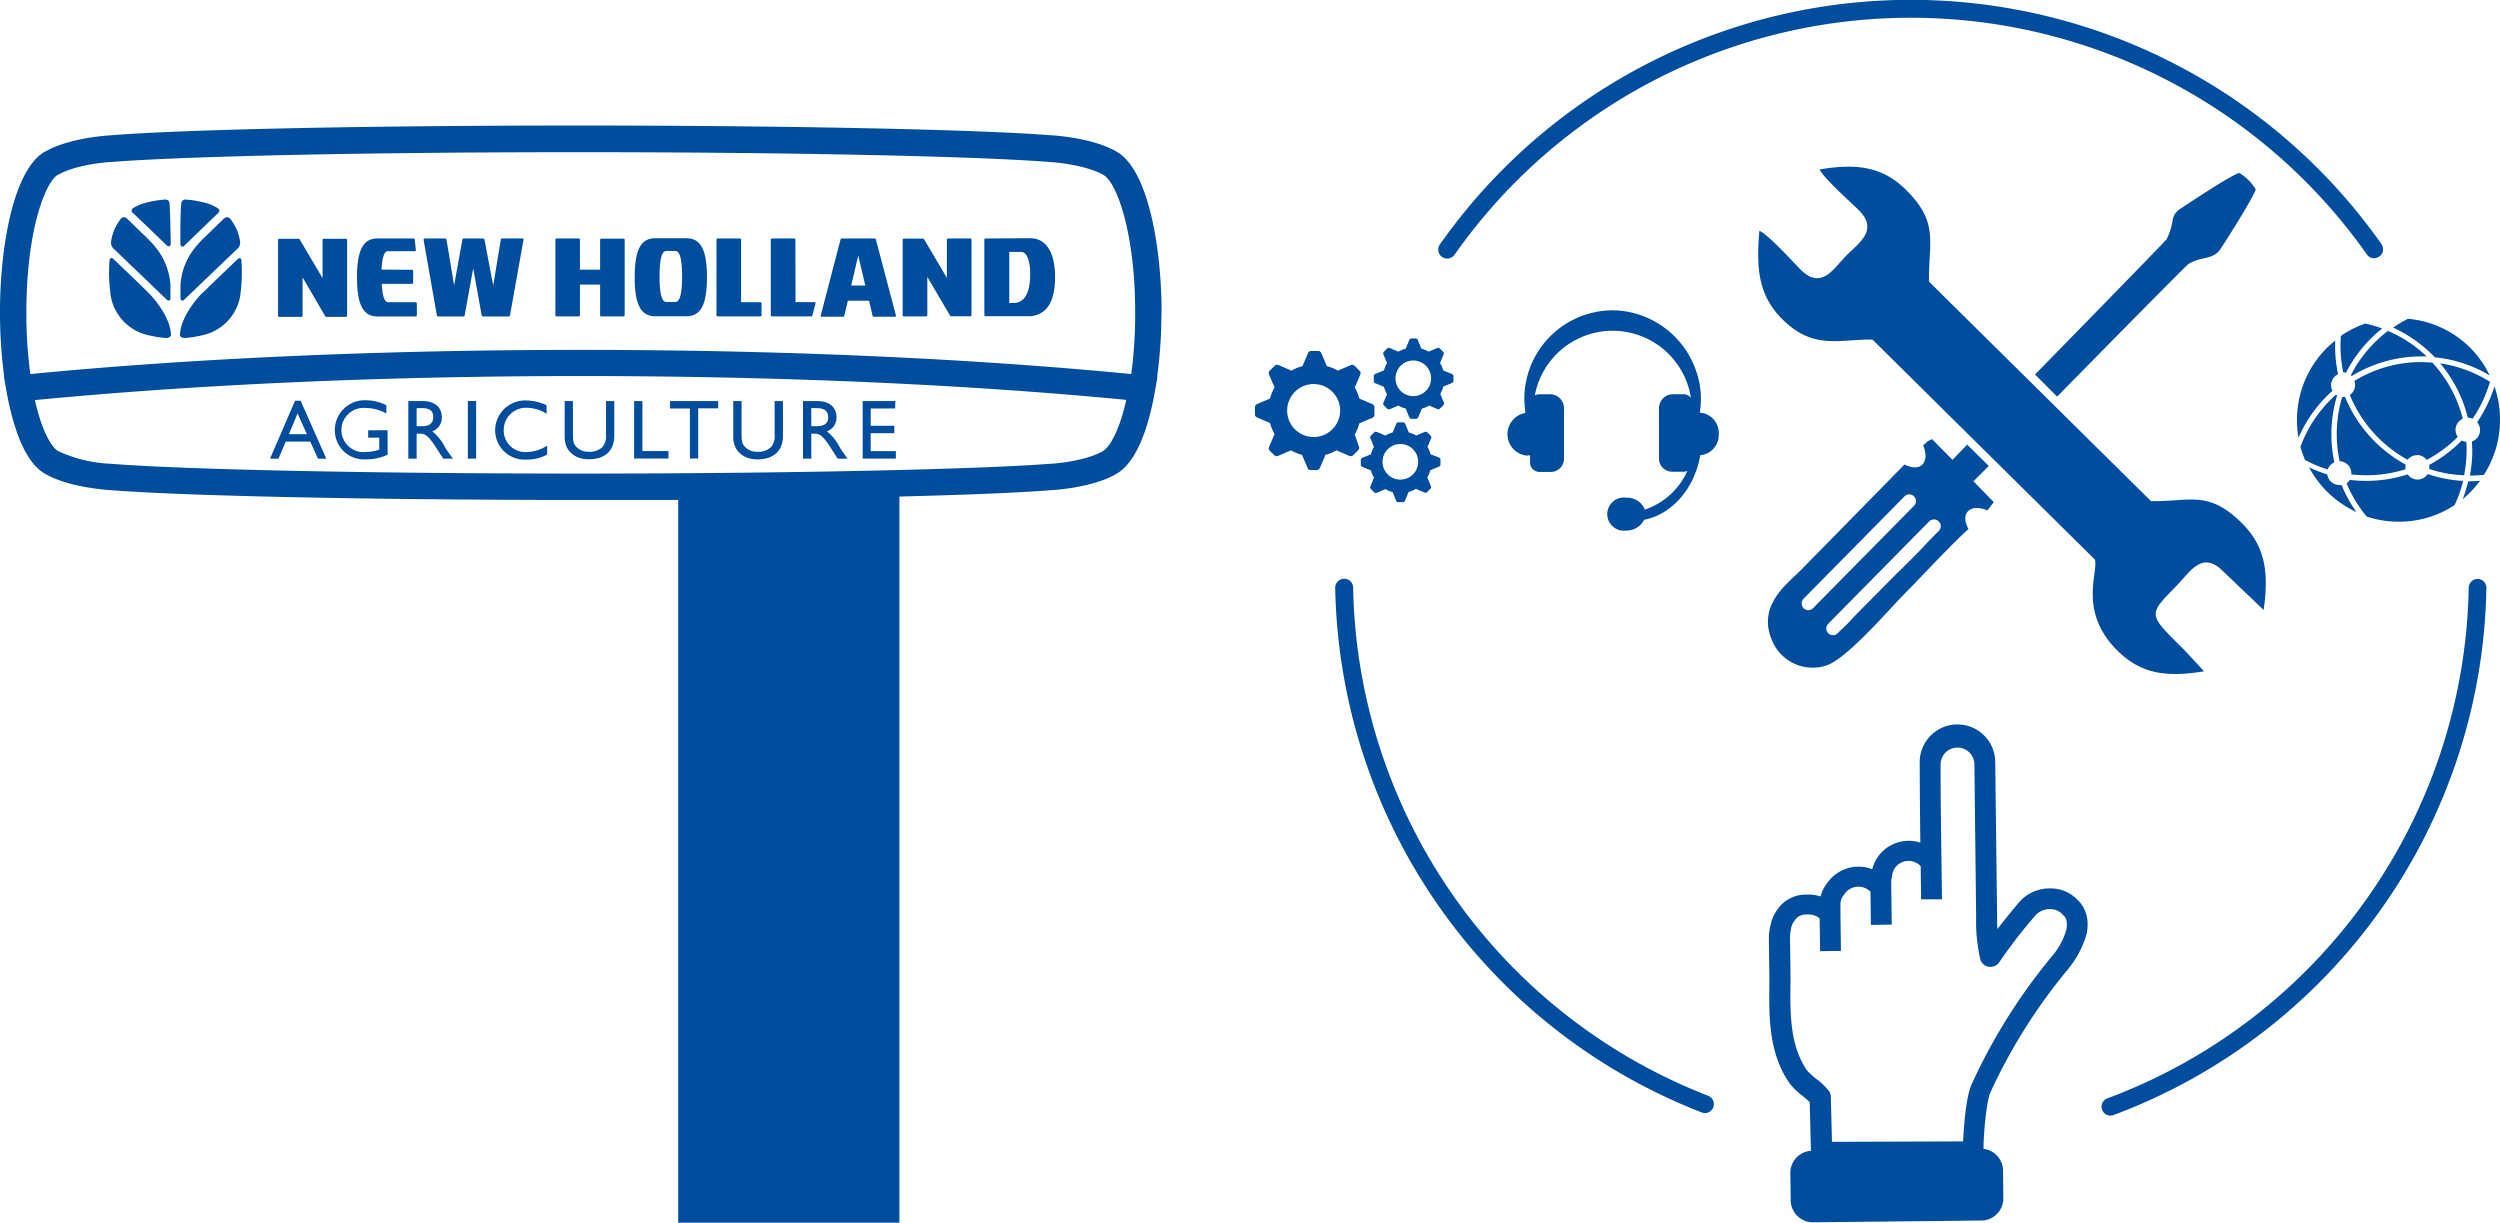
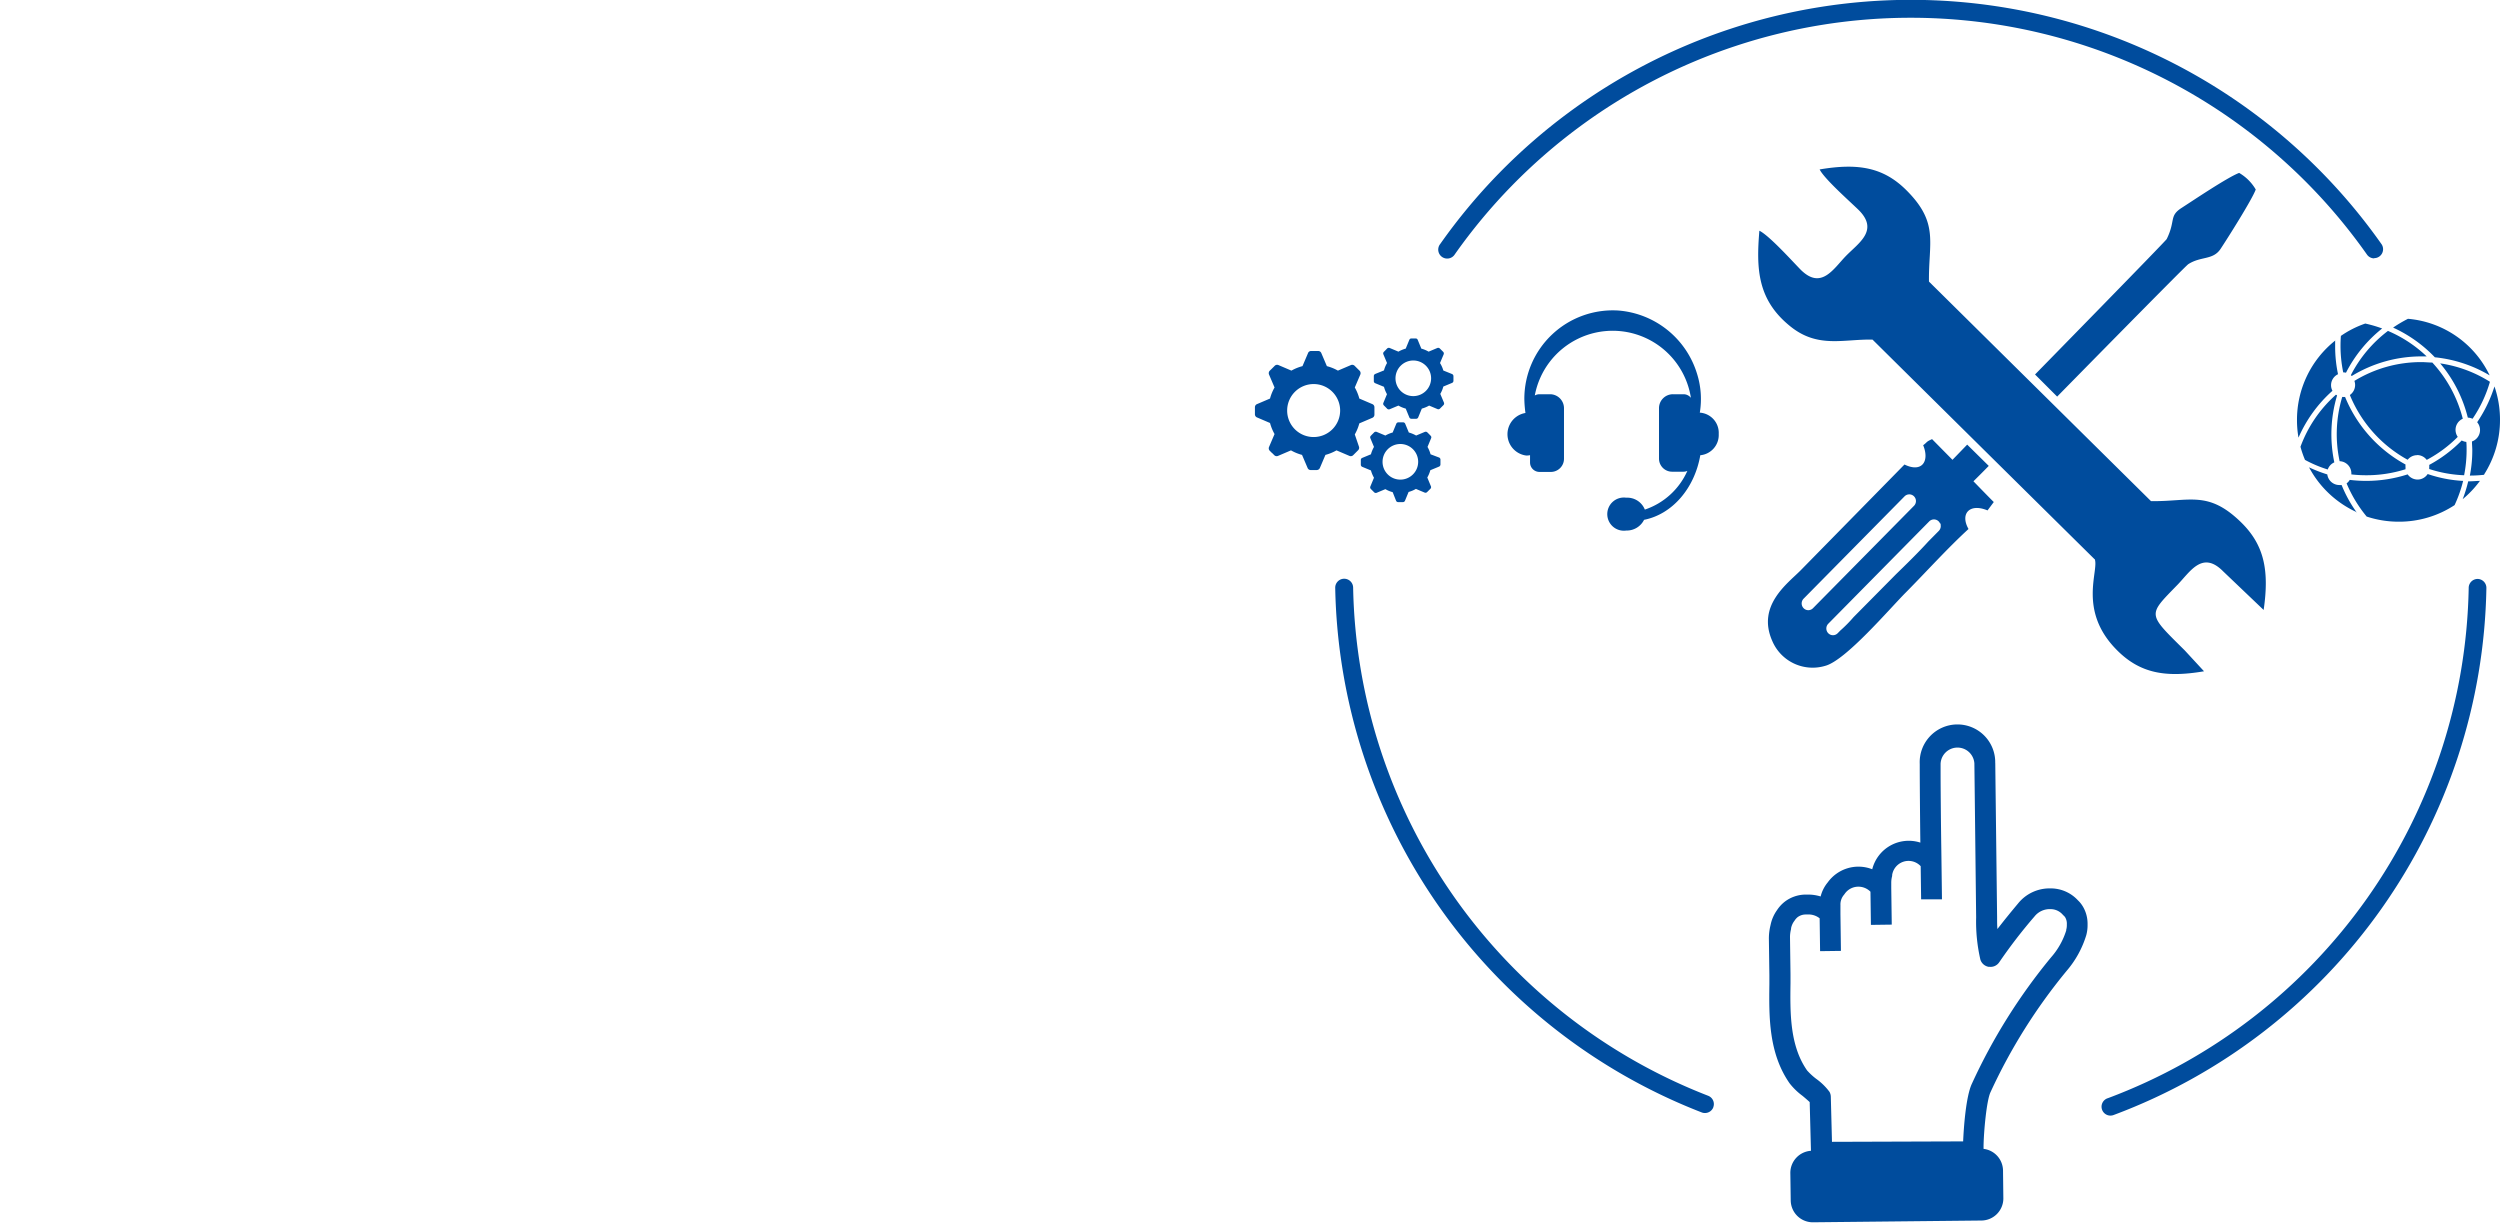
<svg xmlns="http://www.w3.org/2000/svg" viewBox="0 0 452.08 221.1">
  <defs>
    <style>.cls-1{fill:#004c9d;}</style>
  </defs>
  <title>Risorsa 9</title>
  <g id="Livello_2" data-name="Livello 2">
    <g id="Livello_1-2" data-name="Livello 1">
-       <path class="cls-1" d="M205.28,56.76a80.36,80.36,0,0,1-.72,10.88c-29.41-2.86-63.77-4.37-99.53-4.37S34.9,64.78,5.49,67.64a79.94,79.94,0,0,1-.72-11.08v-.15c0-14.7,3.42-23.5,5.71-24.82l0,0,.06,0c1.91-1.1,5.4-2,9.35-2.29l.18,0c10.64-.88,41-1.78,84.91-1.78,37.41,0,72.33.74,85,1.79h.17c3.92.34,7.41,1.19,9.32,2.29l.1.06c2.31,1.33,5.71,10.2,5.71,25Zm-5.71,24.75-.1.06c-1.91,1.1-5.39,2-9.35,2.29h-.18c-12.56,1-47.48,1.78-84.92,1.78s-72.35-.73-85-1.78l-.16,0a25.1,25.1,0,0,1-9.29-2.26l-.14-.08c-.94-.55-2.75-3.08-4.12-9.17C35.53,69.52,69.57,68,105,68s69.5,1.49,98.67,4.31c-1.37,6.08-3.18,8.62-4.13,9.17m-.1-50h0ZM210.05,56.6c0-12.13-2.48-25.81-8-29.1l-.23-.14c-2.56-1.45-6.55-2.47-11.23-2.87l-.22,0c-12.71-1.06-47.79-1.79-85.32-1.79-38.72,0-72.2.7-85.4,1.8H19.5c-4.72.4-8.73,1.43-11.22,2.86L8,27.49H8c-5.5,3.3-8,16.87-8,28.9v.17A87,87,0,0,0,.76,68.11H.71l.44,2.53c1,5.52,2.94,12.55,6.81,14.92l.25.15c2.56,1.47,6.57,2.49,11.36,2.9h.15c12.66,1.06,47.74,1.8,85.3,1.8,6,0,11.86,0,17.62,0V221.1h40V89.79c12.37-.31,22.14-.71,27.66-1.17l.22,0c4.72-.4,8.74-1.42,11.24-2.87l.22-.12.09-.06c3.86-2.37,5.83-9.4,6.8-14.91l.44-2.53h-.06a85.72,85.72,0,0,0,.77-11.34ZM40.53,39.48l-3.7,3.6a16.09,16.09,0,0,0-2.48,3,12.1,12.1,0,0,0-1.71,5.4s0,.88,0,1.71c0,.3,0,.6,0,.84a.36.36,0,0,0,.58.25L43,44.92a1.43,1.43,0,0,0,.42-1.17,8.3,8.3,0,0,0-1.82-4.22.68.68,0,0,0-1-.05M33.69,36.1a.79.79,0,0,0-.81.32,2,2,0,0,0-.13.76c-.09,1.17-.13,3.09-.13,3.29l0,3.57c0,.7.49.61.67.42l3.4-3.28,2.8-2.7a.5.5,0,0,0-.06-.8,8.26,8.26,0,0,0-2.84-1.13,15.48,15.48,0,0,0-1.67-.32c-.66-.1-1.19-.13-1.19-.13M43.65,47a.24.24,0,0,1,0,.11,28.17,28.17,0,0,1-.1,5.41,8.79,8.79,0,0,1-7,8.11,20,20,0,0,1-3.06.49c-.79,0-1-.36-.94-.67.17-3.5,3.78-7.21,3.78-7.21S37,52.63,37.63,52c.9-.9,5.44-5.22,5.44-5.22a.35.35,0,0,1,.24-.1.32.32,0,0,1,.34.34M22.92,39.48l3.71,3.6a16.41,16.41,0,0,1,2.48,3,12.36,12.36,0,0,1,1.71,5.4s0,.88,0,1.71c0,.3,0,.6,0,.84a.35.35,0,0,1-.57.25L20.5,44.92a1.43,1.43,0,0,1-.42-1.17,8.38,8.38,0,0,1,1.81-4.22.68.68,0,0,1,1-.05m6.86-3.38a.78.78,0,0,1,.8.32,2,2,0,0,1,.13.76c.08,1.17.12,3.09.12,3.29L30.88,44c0,.7-.5.61-.68.42s-1.83-1.76-3.39-3.28L24,38.48a.5.5,0,0,1,0-.8,8.45,8.45,0,0,1,2.85-1.13,15,15,0,0,1,1.67-.32c.66-.1,1.2-.13,1.2-.13M19.81,47a.24.24,0,0,0,0,.11,27.38,27.38,0,0,0,.1,5.41,8.79,8.79,0,0,0,7,8.11,19.64,19.64,0,0,0,3.06.49c.79,0,.95-.36.94-.67-.16-3.5-3.78-7.21-3.78-7.21s-.63-.65-1.26-1.26c-.9-.89-5.44-5.22-5.44-5.22a.37.37,0,0,0-.24-.1.32.32,0,0,0-.34.34m104.27-3.92c2.61,0,3.72,2.11,3.72,7.05s-1.11,7.06-3.72,7.06h-5.63c-2.6,0-3.72-2.11-3.72-7.06s1.12-7.05,3.72-7.05Zm-1.53,11.33c.51-.5.75-2,.75-4.42s-.24-3.9-.75-4.4a.6.6,0,0,0-.46-.21h-1.65c-.81,0-1.21,1.51-1.21,4.61,0,2.47.25,3.92.75,4.42a.66.66,0,0,0,.46.2h1.65a.63.63,0,0,0,.46-.2m63.71-11.33c2.85,0,4.49,2.55,4.49,7,0,2.77-.58,4.76-1.72,5.9a4.35,4.35,0,0,1-3.21,1.2h-7.58A.22.22,0,0,1,178,57V43.34a.22.22,0,0,1,.22-.22Zm-1.24,11c.81-.82,1.23-2.35,1.23-4.55s-.49-3.23-.91-3.65a1,1,0,0,0-.68-.32h-2.19v9.23h.7a2.54,2.54,0,0,0,1.85-.71m-17.37-4,4.12,7a.23.23,0,0,0,.19.11h3.46a.21.21,0,0,0,.22-.22V43.34a.21.21,0,0,0-.22-.22h-4a.22.22,0,0,0-.23.22v6.92l-4.13-7a.21.21,0,0,0-.19-.11h-3.45a.22.22,0,0,0-.23.22V57a.22.22,0,0,0,.23.22h4a.22.22,0,0,0,.23-.22ZM162,57a.22.22,0,0,1,0,.19.25.25,0,0,1-.18.08H158a.21.21,0,0,1-.21-.17l-.64-2.72h-3.83l-.64,2.72a.21.21,0,0,1-.21.17H148.6a.21.21,0,0,1-.17-.08.2.2,0,0,1,0-.19L152,43.28a.22.22,0,0,1,.22-.16h5.94a.22.22,0,0,1,.22.16Zm-5.53-5.37-1.27-5.42-1.27,5.42Zm-43.73-8.47h-4a.22.22,0,0,0-.22.22v5.39h-3.65V43.34a.22.22,0,0,0-.22-.22h-4a.22.22,0,0,0-.22.22V57a.22.22,0,0,0,.22.22h4a.22.22,0,0,0,.22-.22V51.47h3.65V57a.22.22,0,0,0,.22.22h4a.22.22,0,0,0,.22-.22V43.34a.22.22,0,0,0-.22-.22M69,48.75c.1-2.24.48-3.33,1.18-3.33h4.84a.21.21,0,0,0,.17-.08.23.23,0,0,0,0-.18L75,43.3a.22.22,0,0,0-.22-.18h-6.5c-2.61,0-3.72,2.11-3.72,7.05s1.11,7.06,3.72,7.06h6.88a.22.22,0,0,0,.22-.22V54.87a.22.22,0,0,0-.22-.22H70.22c-.7,0-1.08-1.09-1.18-3.32h5.45a.22.22,0,0,0,.22-.22V49a.21.21,0,0,0-.22-.21Zm18.11,8.3a.21.21,0,0,0,.21.18H92a.23.23,0,0,0,.22-.18l2.44-13.67a.26.26,0,0,0,0-.19.24.24,0,0,0-.17-.07h-3.7a.22.22,0,0,0-.22.18l-1.38,8.33L87.6,43.3a.22.22,0,0,0-.22-.18H83.83a.21.21,0,0,0-.21.18l-1.5,8.33L80.74,43.3a.22.22,0,0,0-.22-.18h-3.7a.24.24,0,0,0-.17.07.26.26,0,0,0-.05.19L79,57.05a.23.23,0,0,0,.22.18h4.59a.21.21,0,0,0,.21-.18l1.55-8.53Zm46.9-13.71a.22.22,0,0,0-.23-.22h-4a.22.22,0,0,0-.22.22V57a.22.22,0,0,0,.22.22h7.71a.21.21,0,0,0,.22-.22V54.87a.22.22,0,0,0-.22-.22h-3.48Zm9.82,0a.22.22,0,0,0-.22-.22h-4a.22.22,0,0,0-.23.22V57a.22.22,0,0,0,.23.22h7.08a.21.21,0,0,0,.21-.16l.56-2.14a.21.21,0,0,0,0-.19.26.26,0,0,0-.18-.09h-3.42ZM54.72,50.16v6.92a.22.22,0,0,1-.22.22h-4a.22.22,0,0,1-.22-.22V43.4a.22.22,0,0,1,.22-.22H54a.2.2,0,0,1,.19.11l4.14,7V43.4a.22.22,0,0,1,.22-.22h4a.22.22,0,0,1,.22.22V57.08a.22.22,0,0,1-.22.22H59a.21.21,0,0,1-.19-.11Zm107.15,23.7h-4.42V77h4.27v1.34h-4.27v3.24H162v1.35h-6V72.52h5.91Zm-15.16-.06h1c1.45,0,2,.6,2.05,1.57s-.44,1.7-2.05,1.7h-1Zm-1.5-1.28V82.94h1.5V78.42h.62c.77,0,1.4.24,2.78,2.38l1.37,2.14h1.79c-.72-1-1-1.35-1.42-2.06A8.49,8.49,0,0,0,149.52,78a2.61,2.61,0,0,0,1.75-2.55c0-1.81-1.32-2.92-3.43-2.92Zm-3.63,6.32c0,2.55-1.53,4.23-4.64,4.23-2.2,0-4.34-1.23-4.34-4.07V72.52h1.5v6.16c0,1.17.15,1.66.62,2.13a3,3,0,0,0,2.25.89,3.38,3.38,0,0,0,2.45-.84,3.07,3.07,0,0,0,.66-2.28V72.52h1.5Zm-11.71-5h-3.61v9.08h-1.5V73.86h-3.61V72.52h8.72Zm-13.7,7.73h4.71v1.35h-6.21V72.52h1.5Zm-5.09-2.75c0,2.55-1.53,4.23-4.63,4.23-2.21,0-4.34-1.23-4.34-4.07V72.52h1.49v6.16c0,1.17.16,1.66.63,2.13a3,3,0,0,0,2.25.89,3.41,3.41,0,0,0,2.45-.84,3.07,3.07,0,0,0,.65-2.28V72.52h1.5Zm-12.24-4a6.88,6.88,0,0,0-3.6-1.08,4,4,0,0,0-4.15,4,3.9,3.9,0,0,0,4.21,4,6.83,6.83,0,0,0,3.64-1.17v1.63a7.54,7.54,0,0,1-3.77.91,5.33,5.33,0,0,1-5.63-5.19,5.43,5.43,0,0,1,5.72-5.5,9.16,9.16,0,0,1,3.58.85ZM84.6,72.52h1.5V82.94H84.6ZM75.34,73.8h1c1.45,0,2,.6,2,1.57s-.44,1.7-2,1.7h-1Zm-1.5-1.28V82.94h1.5V78.42H76c.76,0,1.39.24,2.77,2.38l1.38,2.14H81.9c-.72-1-1-1.35-1.42-2.06A8.59,8.59,0,0,0,78.16,78a2.61,2.61,0,0,0,1.74-2.55c0-1.81-1.32-2.92-3.43-2.92Zm-3.74,9.7a9.15,9.15,0,0,1-4,.85,5.26,5.26,0,0,1-5.55-5.28,5.4,5.4,0,0,1,5.6-5.41,8.44,8.44,0,0,1,3.71.89v1.51a7.66,7.66,0,0,0-3.74-1,4,4,0,1,0,.2,7.94,7.3,7.3,0,0,0,2.26-.41V79.15h-2V77.8h3.5ZM53.81,74.75l1.69,3.77H52.25Zm.55-2.29h-1L48.83,82.94h1.53l1.31-3.08h4.44l1.39,3.08H59Z" />
      <path class="cls-1" d="M310.8,78.48a3.66,3.66,0,0,0-3.42-3.86,15.18,15.18,0,0,0-.51-7.06,16.21,16.21,0,0,0-14.12-11.4,16,16,0,0,0-17.1,16,21.05,21.05,0,0,0,.2,2.52h0a3.89,3.89,0,0,0,.18,7.7,3.5,3.5,0,0,0,.65-.07v1.32a1.71,1.71,0,0,0,1.7,1.71h2.07a2.38,2.38,0,0,0,2.37-2.37V73.82a2.53,2.53,0,0,0-2.53-2.53h-1.91a1.7,1.7,0,0,0-.84.23,14.32,14.32,0,0,1,28.23.42,1.7,1.7,0,0,0-1.33-.65h-1.91A2.52,2.52,0,0,0,300,73.81v9.12a2.37,2.37,0,0,0,2.37,2.37h2.07a1.74,1.74,0,0,0,.69-.15,12.91,12.91,0,0,1-7.69,7A3.42,3.42,0,0,0,294.07,90a3,3,0,1,0,0,5.94A3.51,3.51,0,0,0,297.3,94c5.07-1,9.12-5.65,10.17-11.68a3.67,3.67,0,0,0,3.33-3.85M262.56,67.63a.43.43,0,0,1,.27.38v.87a.41.41,0,0,1-.27.37L261,69.9a5.18,5.18,0,0,1-.55,1.33l.66,1.57a.43.43,0,0,1-.08.45l-.27.27-.08.08-.27.27A.43.43,0,0,1,260,74l-1.57-.66a5.49,5.49,0,0,1-1.32.55l-.65,1.58a.4.4,0,0,1-.37.26h-.87a.4.4,0,0,1-.37-.26l-.65-1.58a5.49,5.49,0,0,1-1.32-.55l-1.57.66a.45.45,0,0,1-.46-.08l-.26-.27-.08-.08-.27-.27a.41.41,0,0,1-.08-.45l.65-1.57a5.54,5.54,0,0,1-.54-1.33l-1.58-.65a.4.4,0,0,1-.26-.37V68a.42.42,0,0,1,.26-.38l1.58-.64a5.18,5.18,0,0,1,.55-1.33l-.66-1.57a.41.41,0,0,1,.08-.45l.27-.27.08-.08.26-.27a.45.45,0,0,1,.46-.08l1.57.66a5.49,5.49,0,0,1,1.32-.55l.65-1.58a.4.4,0,0,1,.37-.26H256a.4.4,0,0,1,.37.26l.65,1.58a5.49,5.49,0,0,1,1.32.55l1.57-.66a.43.43,0,0,1,.45.08l.27.27.08.08.27.27a.43.43,0,0,1,.08.45l-.66,1.57A5.18,5.18,0,0,1,261,67Zm-7,4a3.22,3.22,0,1,0-3.21-3.22,3.21,3.21,0,0,0,3.21,3.22m4.66,11.1a.4.4,0,0,1,.26.37V84a.42.42,0,0,1-.26.38l-1.57.65a5.67,5.67,0,0,1-.55,1.32l.65,1.57a.41.41,0,0,1-.08.46l-.26.26-.08.08-.27.27a.41.41,0,0,1-.45.08l-1.57-.66a5.27,5.27,0,0,1-1.32.55l-.65,1.58a.41.41,0,0,1-.38.26h-.86a.41.41,0,0,1-.38-.26L251.84,89a5.27,5.27,0,0,1-1.32-.55l-1.57.66a.41.41,0,0,1-.45-.08l-.27-.27-.08-.08-.26-.26a.41.41,0,0,1-.08-.46l.65-1.57a5.67,5.67,0,0,1-.55-1.32l-1.57-.65a.42.42,0,0,1-.26-.38v-.87a.4.4,0,0,1,.26-.37l1.57-.65a5.57,5.57,0,0,1,.55-1.33l-.65-1.57a.39.39,0,0,1,.08-.45l.26-.27.08-.08.27-.27a.43.43,0,0,1,.45-.08l1.57.66a5.67,5.67,0,0,1,1.32-.55l.65-1.57a.42.42,0,0,1,.38-.27h.86a.42.42,0,0,1,.38.27l.65,1.57a5.67,5.67,0,0,1,1.32.55l1.57-.66a.43.43,0,0,1,.45.08l.27.27.08.08.26.27a.39.39,0,0,1,.08.45l-.65,1.57a5.57,5.57,0,0,1,.55,1.33Zm-7,4a3.22,3.22,0,1,0-3.21-3.21,3.21,3.21,0,0,0,3.21,3.21m-7.49-6a.63.63,0,0,1-.12.67l-.4.4-.12.12-.4.4a.61.61,0,0,1-.67.12l-2.34-1a8.36,8.36,0,0,1-2,.82l-1,2.35a.63.63,0,0,1-.56.39H237a.6.6,0,0,1-.55-.39l-1-2.35a8.36,8.36,0,0,1-2-.82l-2.34,1a.61.61,0,0,1-.67-.12l-.4-.4L230,81.9l-.4-.4a.63.63,0,0,1-.12-.67l1-2.34a8.61,8.61,0,0,1-.82-2l-2.34-1a.61.61,0,0,1-.39-.56v-1.3a.61.61,0,0,1,.39-.56l2.34-1a8.36,8.36,0,0,1,.82-2l-1-2.34a.65.65,0,0,1,.12-.68l.4-.39.12-.12.4-.4a.61.61,0,0,1,.67-.12l2.34,1a8.33,8.33,0,0,1,2-.81l1-2.35a.59.59,0,0,1,.55-.39h1.3a.61.61,0,0,1,.56.39l1,2.35a8.33,8.33,0,0,1,2,.81l2.34-1a.61.61,0,0,1,.67.12l.4.4.12.12.4.39a.65.65,0,0,1,.12.68l-1,2.34a8.36,8.36,0,0,1,.82,2l2.34,1a.61.61,0,0,1,.39.56V75a.61.61,0,0,1-.39.56l-2.34,1a8.61,8.61,0,0,1-.82,2Zm-8.19-1.7a4.79,4.79,0,1,0-4.78-4.79,4.78,4.78,0,0,0,4.78,4.79M360.81,138c0,.43.33,27.87.33,27.87,0,.8,0,1.5.06,2.13,1.06-1.38,2.29-2.9,3.77-4.67a7.3,7.3,0,0,1,5.77-2.68,6.7,6.7,0,0,1,5,2.14,5.28,5.28,0,0,1,1,1.29,6.09,6.09,0,0,1,.76,3v.16a6.85,6.85,0,0,1-.23,1.85,17.86,17.86,0,0,1-3.52,6.43,100.27,100.27,0,0,0-13.81,22c-.72,1.54-1.23,7.32-1.25,9.83v.4a4,4,0,0,1,3.52,3.9l.06,5.06a4,4,0,0,1-3.92,4l-30.53.32a4,4,0,0,1-4-3.93l-.07-5a4,4,0,0,1,3.73-4l-.23-8.81c-.27-.25-.7-.63-1.29-1.12a11.93,11.93,0,0,1-2.35-2.28c-3.81-5.48-3.72-12.1-3.65-17.93,0-.55,0-1.1,0-1.61l-.09-6.61a10,10,0,0,1,.3-2.45,7,7,0,0,1,1.16-2.69,6.36,6.36,0,0,1,1.38-1.52,6.27,6.27,0,0,1,3.74-1.31h.34a7.7,7.7,0,0,1,2.44.34,6.36,6.36,0,0,1,1.28-2.54,6.84,6.84,0,0,1,8.05-2.38,6.81,6.81,0,0,1,8.7-4.82c-.06-4.81-.1-10.46-.11-12.92,0-.71,0-1.17,0-1.29a6.83,6.83,0,1,1,13.65-.16m-1.16,36.84a1.91,1.91,0,0,1-1.52-1.3,30.41,30.41,0,0,1-.77-7.63s-.31-27.44-.32-27.87a3.06,3.06,0,0,0-6.11.07c0,.13,0,.6,0,1.32,0,2.77.06,9.6.14,14.68h0l.11,8.52-3.77,0-.08-6a3,3,0,0,0-5.16,1.61.85.85,0,0,1,0,.17,4.59,4.59,0,0,0-.16,1.19v1s0,0,0,0l.09,6.6-3.77.05-.08-6a3.07,3.07,0,0,0-2.21-.91,3,3,0,0,0-2.46,1.31l-.11.15a2.66,2.66,0,0,0-.65,1.82,1.27,1.27,0,0,1,0,.2.57.57,0,0,1,0,.13l0,1.32h0l.09,6.68-3.77.05-.08-5.94a3.23,3.23,0,0,0-2.2-.69h-.29a2.43,2.43,0,0,0-1.53.51,2.75,2.75,0,0,0-.54.64l-.07.09a3.24,3.24,0,0,0-.54,1.25.58.58,0,0,1,0,.14,5.84,5.84,0,0,0-.19,1.51l.09,6.66c0,.55,0,1.1,0,1.67-.07,5.26-.15,11.23,3,15.73a11.42,11.42,0,0,0,1.65,1.52,10.9,10.9,0,0,1,2.4,2.35,1.89,1.89,0,0,1,.24.9l.21,8.14L355,206.4c.1-2.47.5-8.14,1.58-10.43a103.73,103.73,0,0,1,14.31-22.84,13.39,13.39,0,0,0,2.75-4.88l0-.12a2.94,2.94,0,0,0,.11-.78s0-.08,0-.11v-.09a2.27,2.27,0,0,0-.26-1.2,1.4,1.4,0,0,0-.31-.38,1.37,1.37,0,0,1-.17-.17,2.92,2.92,0,0,0-2.2-1,3.53,3.53,0,0,0-2.92,1.34,92.28,92.28,0,0,0-6.29,8.16l-.1.14a1.88,1.88,0,0,1-1.83.78m66.53-82.11a23.56,23.56,0,0,1-2.76-5,1.9,1.9,0,0,1-.41,0,2.2,2.2,0,0,1-2.18-1.92,24.77,24.77,0,0,1-3.3-1.28,18.42,18.42,0,0,0,8.65,8.12M422.3,61.57A18.29,18.29,0,0,0,415.37,76a18.06,18.06,0,0,0,.27,3.14,24.45,24.45,0,0,1,6.14-8.47,2.17,2.17,0,0,1-.25-1,2.2,2.2,0,0,1,1.26-2,24.16,24.16,0,0,1-.52-5q0-.52,0-1m26.21,25.29c-.65,0-1.31.08-2,.08h-.15a23.7,23.7,0,0,1-1,3.23,18.45,18.45,0,0,0,3.12-3.31m-3.12,0A23.68,23.68,0,0,1,439,85.72a2.18,2.18,0,0,1-1.82,1,2.22,2.22,0,0,1-1.8-.94,24.29,24.29,0,0,1-7.47,1.18,24.62,24.62,0,0,1-3-.18,2.14,2.14,0,0,1-.57.63,23.84,23.84,0,0,0,3.63,6,18.46,18.46,0,0,0,5.78.93,18.27,18.27,0,0,0,10.12-3,23.51,23.51,0,0,0,1.55-4.41M425.26,68a24.12,24.12,0,0,1,12.62-3.55l.94,0a23.34,23.34,0,0,0-7-4.61,23.42,23.42,0,0,0-6.71,8l.14.13m2.43-9.45a18,18,0,0,0-4.37,2.22c-.05.6-.07,1.2-.07,1.81a23.58,23.58,0,0,0,.49,4.79,2,2,0,0,1,.5.06,24.34,24.34,0,0,1,6.54-8,22.86,22.86,0,0,0-3.09-.9M416.83,83.17a22.81,22.81,0,0,0,4.1,1.73,2.2,2.2,0,0,1,1.19-1.29,24.51,24.51,0,0,1,.5-12.1l-.2-.14A23.39,23.39,0,0,0,416,80.79a18.39,18.39,0,0,0,.83,2.4m28.76,2.75a23.46,23.46,0,0,0,.45-4.54c0-.5,0-1-.05-1.49a2.12,2.12,0,0,1-.83-.26,24.51,24.51,0,0,1-5.88,4.42,2,2,0,0,1,0,.43c0,.1,0,.21,0,.31a23,23,0,0,0,6.29,1.13M424.06,71.78a1.87,1.87,0,0,1-.34,0h-.17a23.32,23.32,0,0,0-.47,11.62,2.2,2.2,0,0,1,2.12,2.2,1.21,1.21,0,0,1,0,.19,23.67,23.67,0,0,0,2.68.15A23.3,23.3,0,0,0,435,84.85a2,2,0,0,1,0-.35A2,2,0,0,1,435,84a24.46,24.46,0,0,1-10.94-12.23m23.07,3.94a23.43,23.43,0,0,0,3.13-6.67,23.09,23.09,0,0,0-9-3.33,24.31,24.31,0,0,1,5,9.81,2.24,2.24,0,0,1,.82.19m-10,6.58a2.18,2.18,0,0,1,1.75.87A23.21,23.21,0,0,0,444.44,79a2.23,2.23,0,0,1-.4-1.28,2.2,2.2,0,0,1,1.31-2,23.35,23.35,0,0,0-5.51-10.16c-.65,0-1.3-.08-2-.08a23.06,23.06,0,0,0-12.09,3.4,2.26,2.26,0,0,1,.13.74,2.21,2.21,0,0,1-.95,1.81,23.51,23.51,0,0,0,10.45,11.71,2.19,2.19,0,0,1,1.72-.83m12.09,3.51A18.31,18.31,0,0,0,452.08,76a18.55,18.55,0,0,0-1-6.12,24.68,24.68,0,0,1-3.13,6.47,2.19,2.19,0,0,1-.94,3.48c0,.53.06,1.07.06,1.61a23.66,23.66,0,0,1-.44,4.56,22.84,22.84,0,0,0,2.64-.15M435.44,57.65a23.45,23.45,0,0,0-2.69,1.59,24.52,24.52,0,0,1,7.55,5.37,24.06,24.06,0,0,1,9.91,3.27,18.08,18.08,0,0,0-14.77-10.23h0m-92.56,46.17c1.63-1.58,4.06-3.95,5.83-5.91L350.6,96a1.24,1.24,0,0,0,.33-1.09.67.67,0,0,0,0-.18.71.71,0,0,0-.13-.12,1.23,1.23,0,0,0-.23-.33,1.2,1.2,0,0,0-1.7,0l-18.26,18.51a1.23,1.23,0,0,0,0,1.72,1.19,1.19,0,0,0,1.7,0l.46-.47a24.49,24.49,0,0,0,2.42-2.45ZM346.3,90a1.1,1.1,0,0,0-.19-.25,1.2,1.2,0,0,0-1.7,0l-18.26,18.51a1.23,1.23,0,0,0,0,1.72h0a1.18,1.18,0,0,0,1.7,0l18.26-18.51a1.22,1.22,0,0,0,.23-1.4v0ZM372,71.72l-4-4s23.64-24.14,23.81-24.49c1.65-3.35.39-4.15,2.69-5.63,2.14-1.38,8.38-5.58,10.41-6.33a8.25,8.25,0,0,1,3,3c-.65,1.8-5.1,8.84-6.36,10.74-1.38,2.07-3.54,1.28-5.85,2.77C395,48.29,372,71.72,372,71.72m6.75,29.39q-20.07-19.83-40.14-39.7c-5.3-.1-9.88,1.6-14.83-2.37-6-4.81-6.2-10.42-5.63-17.32,1.77.87,5.81,5.35,7.42,7,3.75,3.79,5.95-.08,8.23-2.43s6.06-4.64,2.25-8.37c-1.65-1.6-6.16-5.59-7-7.28,7-1.19,11.6-.37,15.77,3.84,5.85,5.89,3.9,9.36,4,16.44l40.15,39.7c7,.11,10.3-2,16.27,3.81,4.22,4.11,5.14,8.75,4.1,15.87l-7.34-7c-3.75-3.78-5.94.08-8.22,2.43-5.44,5.61-5.52,5.12,1.3,11.89l3.48,3.77c-7,1.19-11.6.36-15.77-3.85-7.12-7.16-3.16-14.41-4-16.44M359.41,92.3c-3.26-1.36-5,.61-3.44,3.36-3.77,3.45-7.59,7.69-11.29,11.43-3,3-10.94,12.37-14.64,13.32a7.93,7.93,0,0,1-9.56-4.51c-2.83-6.4,2.76-10.36,5.13-12.76L344.39,84c3.12,1.53,4.59-.55,3.38-3.49.82-.6.47-.6,1.61-1.1l3.69,3.74,2.66-2.75,3.9,3.85c-1.25,1.28-2.21,2.23-2.77,2.78,1.56,1.61,3.65,3.75,3.68,3.75Zm-49.6,107.94a1.61,1.61,0,0,0-.92-2.09,100.6,100.6,0,0,1-64.2-91.91,1.62,1.62,0,0,0-3.24.07,103.82,103.82,0,0,0,66.27,94.85,1.49,1.49,0,0,0,.58.11,1.62,1.62,0,0,0,1.51-1m72.48,1.33a103.64,103.64,0,0,0,67.33-95.26,1.62,1.62,0,0,0-1.58-1.65h0a1.62,1.62,0,0,0-1.62,1.58,100.43,100.43,0,0,1-65.23,92.31,1.61,1.61,0,1,0,1.14,3m47-154.86A1.59,1.59,0,0,1,428,46a100.86,100.86,0,0,0-164.93,0,1.62,1.62,0,1,1-2.64-1.87,104.09,104.09,0,0,1,170.21,0,1.62,1.62,0,0,1-.39,2.26,1.58,1.58,0,0,1-.93.29" />
    </g>
  </g>
</svg>